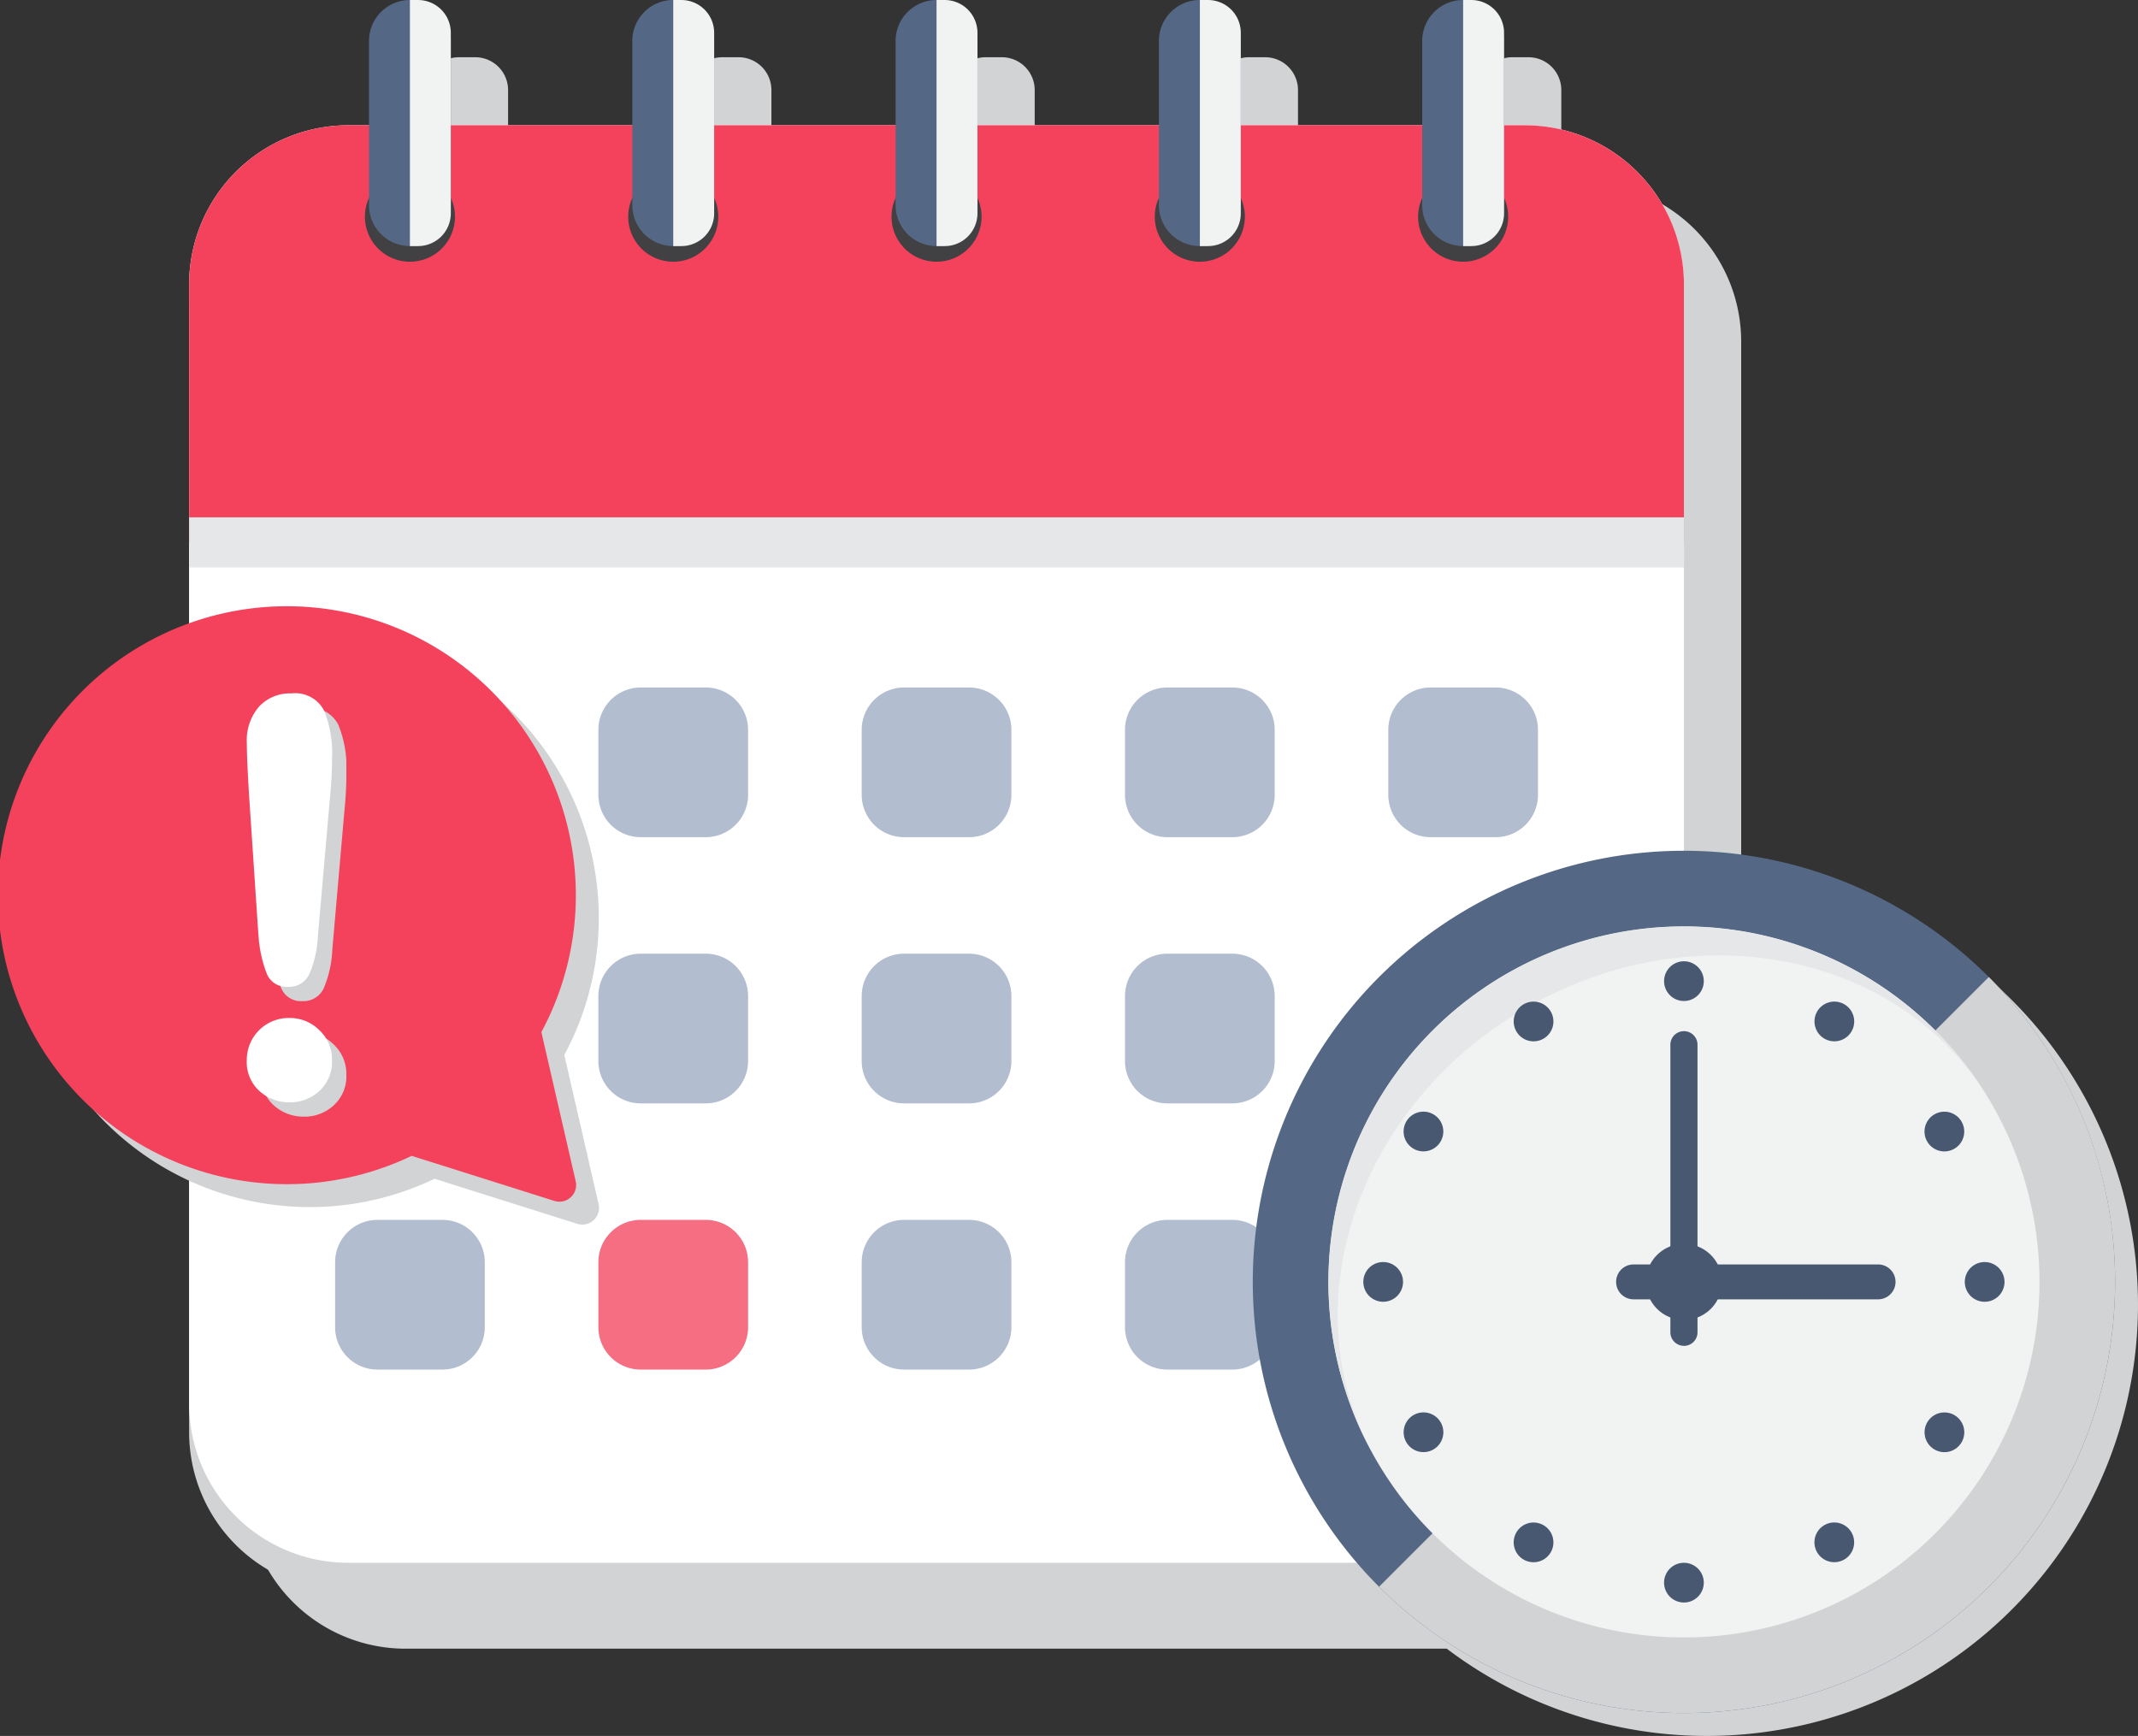
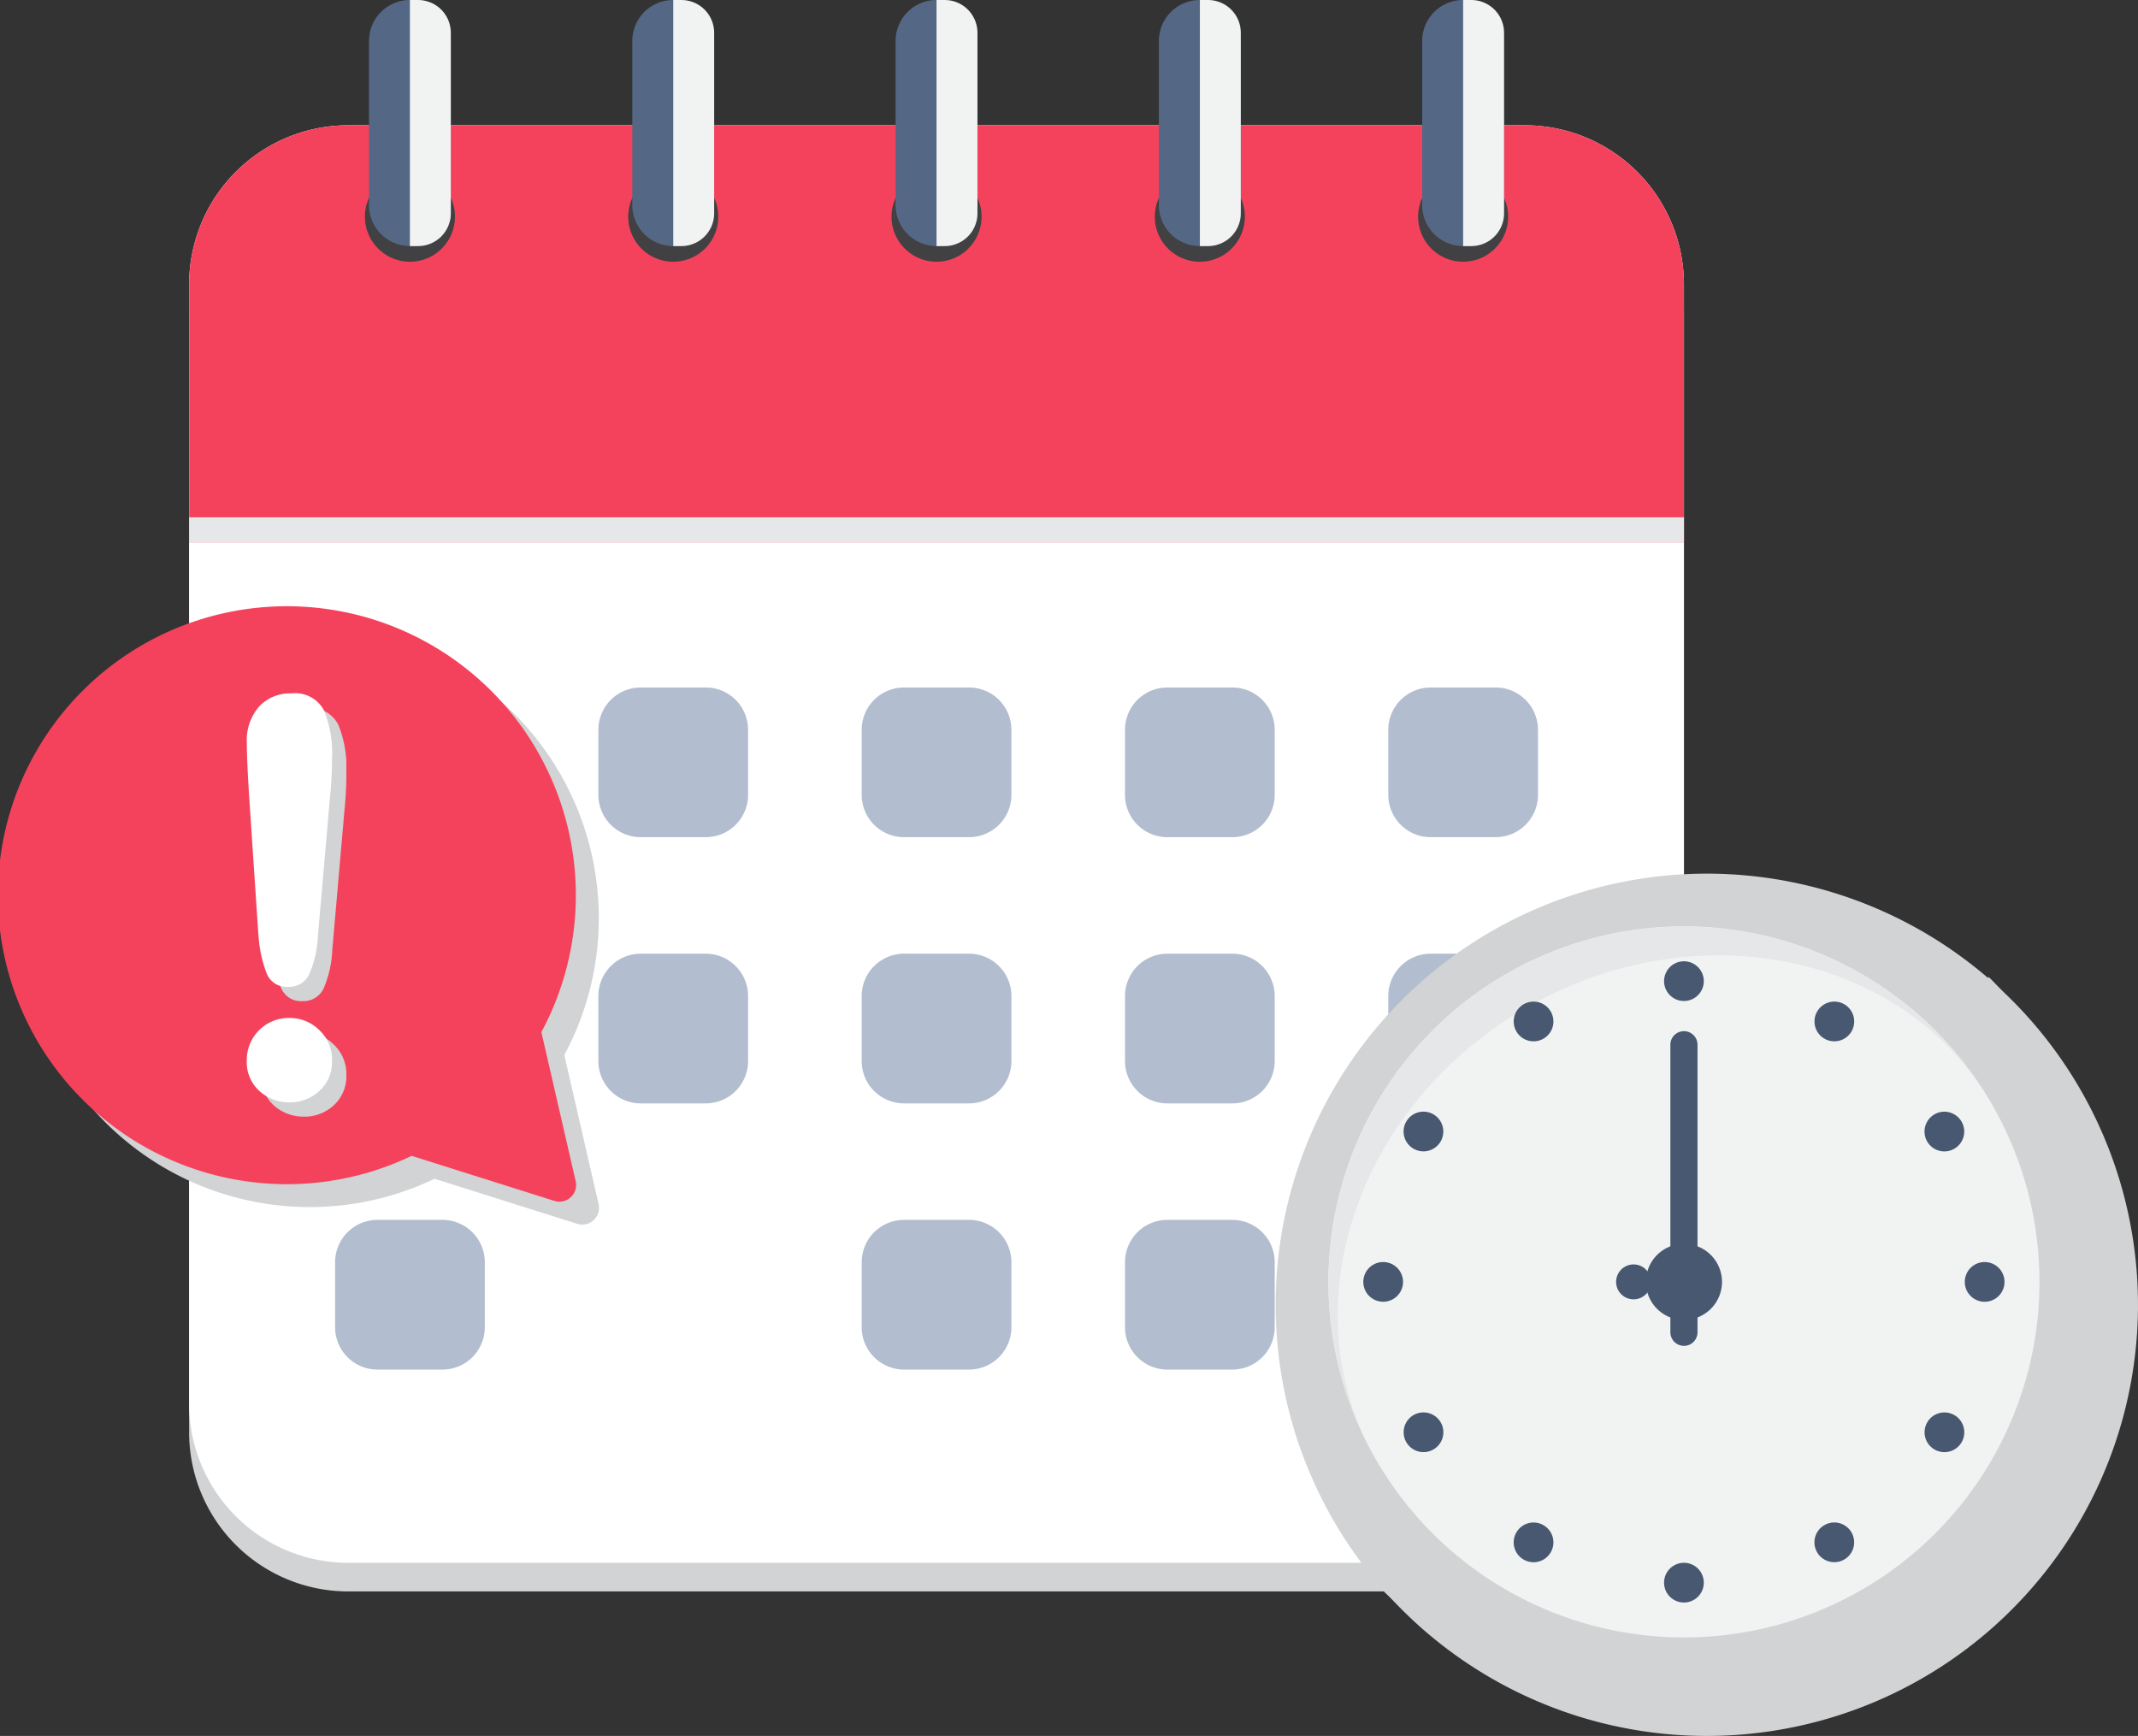
<svg xmlns="http://www.w3.org/2000/svg" width="177.676" height="144.268" viewBox="0 0 177.676 144.268">
  <rect x="0" y="0" width="177.676" height="144.268" fill="#333333" stroke="none" />
  <defs>
    <clipPath id="a">
      <rect width="177.676" height="144.268" fill="none" />
    </clipPath>
    <clipPath id="c">
-       <rect width="124.225" height="132.258" fill="none" />
-     </clipPath>
+       </clipPath>
    <clipPath id="d">
      <rect width="3.4" height="20.452" fill="none" />
    </clipPath>
    <clipPath id="i">
      <rect width="124.225" height="2.08" fill="none" />
    </clipPath>
    <clipPath id="j">
-       <rect width="124.225" height="2.081" fill="none" />
-     </clipPath>
+       </clipPath>
    <clipPath id="k">
      <rect width="47.881" height="49.301" fill="none" />
    </clipPath>
    <clipPath id="l">
      <rect width="7.081" height="33.985" fill="none" />
    </clipPath>
    <clipPath id="m">
      <rect width="71.662" height="71.662" fill="none" />
    </clipPath>
    <clipPath id="n">
      <rect width="61.167" height="61.167" fill="none" />
    </clipPath>
    <clipPath id="o">
      <rect width="54.97" height="44.031" fill="none" />
    </clipPath>
  </defs>
  <g transform="translate(0)">
    <g transform="translate(0)" clip-path="url(#a)">
      <g clip-path="url(#a)">
        <g transform="translate(20.474 4.757)" style="mix-blend-mode:multiply;isolation:isolate">
          <g clip-path="url(#c)">
            <path d="M201.452,31.429h-1.725V23.739a2.727,2.727,0,0,0-2.721-2.722h-1.361a2.721,2.721,0,0,0-2.721,2.721v7.689H177.846V23.739a2.729,2.729,0,0,0-2.721-2.722h-1.361a2.721,2.721,0,0,0-2.721,2.721v7.689H155.965V23.739a2.729,2.729,0,0,0-2.72-2.722h-1.361a2.721,2.721,0,0,0-2.721,2.721v7.689H134.084V23.739a2.726,2.726,0,0,0-2.72-2.722H130a2.721,2.721,0,0,0-2.721,2.721v7.689H112.2V23.739a2.727,2.727,0,0,0-2.72-2.722h-1.361a2.721,2.721,0,0,0-2.721,2.721v7.689h-1.725A13.224,13.224,0,0,0,90.451,44.652v95.4a13.224,13.224,0,0,0,13.224,13.224h97.777a13.224,13.224,0,0,0,13.224-13.224v-95.4a13.224,13.224,0,0,0-13.224-13.224" transform="translate(-90.451 -21.017)" fill="#d1d3d4" />
          </g>
        </g>
        <path d="M193.658,69.728v93.02a13.224,13.224,0,0,1-13.224,13.224H82.657a13.224,13.224,0,0,1-13.224-13.224V69.728A13.224,13.224,0,0,1,82.657,56.5h97.777a13.224,13.224,0,0,1,13.224,13.224" transform="translate(-53.716 -43.714)" fill="#d1d3d4" />
        <path d="M193.658,59.219v93.02a13.224,13.224,0,0,1-13.224,13.224H82.657a13.224,13.224,0,0,1-13.224-13.224V59.219A13.224,13.224,0,0,1,82.657,45.995h97.777a13.224,13.224,0,0,1,13.224,13.224" transform="translate(-53.716 -35.584)" fill="#fff" />
        <path d="M193.658,59.219v21.44H69.433V59.219A13.224,13.224,0,0,1,82.657,45.995h97.777a13.224,13.224,0,0,1,13.224,13.224" transform="translate(-53.716 -35.584)" fill="#f5425c" />
        <path d="M141.452,66.768a3.742,3.742,0,1,0-3.742,3.742,3.742,3.742,0,0,0,3.742-3.742" transform="translate(-103.642 -48.759)" fill="#414042" />
        <path d="M3.4,0h0A3.4,3.4,0,0,1,6.8,3.4V17.049a3.4,3.4,0,0,1-3.4,3.4h0a3.4,3.4,0,0,1-3.4-3.4V3.4A3.4,3.4,0,0,1,3.4,0Z" transform="translate(30.666 0.001)" fill="#546885" />
        <g transform="translate(34.068)" style="mix-blend-mode:multiply;isolation:isolate">
          <g clip-path="url(#d)">
            <path d="M153.9,2.722V17.728a2.722,2.722,0,0,1-2.72,2.723h-.68V0h.68a2.722,2.722,0,0,1,2.72,2.723" transform="translate(-150.504 0.001)" fill="#f1f2f2" />
          </g>
        </g>
        <path d="M238.117,66.768a3.742,3.742,0,1,0-3.742,3.742,3.742,3.742,0,0,0,3.742-3.742" transform="translate(-178.426 -48.759)" fill="#414042" />
        <path d="M3.4,0h0A3.4,3.4,0,0,1,6.8,3.4V17.048a3.4,3.4,0,0,1-3.4,3.4h0a3.4,3.4,0,0,1-3.4-3.4V3.4A3.4,3.4,0,0,1,3.4,0Z" transform="translate(52.547 0.001)" fill="#546885" />
        <g transform="translate(55.949)" style="mix-blend-mode:multiply;isolation:isolate">
          <g clip-path="url(#d)">
            <path d="M250.568,2.722V17.728a2.722,2.722,0,0,1-2.72,2.723h-.68V0h.68a2.722,2.722,0,0,1,2.72,2.723" transform="translate(-247.168 0.001)" fill="#f1f2f2" />
          </g>
        </g>
        <path d="M334.781,66.768a3.742,3.742,0,1,0-3.742,3.742,3.742,3.742,0,0,0,3.742-3.742" transform="translate(-253.209 -48.759)" fill="#414042" />
        <path d="M3.4,0h0A3.4,3.4,0,0,1,6.8,3.4V17.049a3.4,3.4,0,0,1-3.4,3.4h0a3.4,3.4,0,0,1-3.4-3.4V3.4A3.4,3.4,0,0,1,3.4,0Z" transform="translate(74.428 0.001)" fill="#546885" />
        <g transform="translate(77.83)" style="mix-blend-mode:multiply;isolation:isolate">
          <g clip-path="url(#d)">
            <path d="M347.233,2.722V17.728a2.721,2.721,0,0,1-2.72,2.723h-.68V0h.68a2.721,2.721,0,0,1,2.72,2.723" transform="translate(-343.833 0.001)" fill="#f1f2f2" />
          </g>
        </g>
        <path d="M431.445,66.768a3.742,3.742,0,1,0-3.742,3.742,3.742,3.742,0,0,0,3.742-3.742" transform="translate(-327.992 -48.759)" fill="#414042" />
        <path d="M3.4,0h0A3.4,3.4,0,0,1,6.8,3.4V17.049a3.4,3.4,0,0,1-3.4,3.4h0a3.4,3.4,0,0,1-3.4-3.4V3.4A3.4,3.4,0,0,1,3.4,0Z" transform="translate(96.309 0.001)" fill="#546885" />
        <g transform="translate(99.711)" style="mix-blend-mode:multiply;isolation:isolate">
          <g clip-path="url(#d)">
            <path d="M443.9,2.722V17.728a2.721,2.721,0,0,1-2.72,2.723h-.68V0h.68a2.721,2.721,0,0,1,2.72,2.723" transform="translate(-440.497 0.001)" fill="#f1f2f2" />
          </g>
        </g>
        <path d="M528.11,66.768a3.742,3.742,0,1,0-3.742,3.742,3.742,3.742,0,0,0,3.742-3.742" transform="translate(-402.776 -48.759)" fill="#414042" />
        <path d="M3.4,0h0A3.4,3.4,0,0,1,6.8,3.4V17.049a3.4,3.4,0,0,1-3.4,3.4h0a3.4,3.4,0,0,1-3.4-3.4V3.4A3.4,3.4,0,0,1,3.4,0Z" transform="translate(118.19 0.001)" fill="#546885" />
        <g transform="translate(121.592)" style="mix-blend-mode:multiply;isolation:isolate">
          <g clip-path="url(#d)">
            <path d="M540.561,2.722V17.728a2.721,2.721,0,0,1-2.72,2.723h-.68V0h.68a2.721,2.721,0,0,1,2.72,2.723" transform="translate(-537.161 0.001)" fill="#f1f2f2" />
          </g>
        </g>
        <g transform="translate(15.717 42.995)" style="mix-blend-mode:multiply;isolation:isolate">
          <g clip-path="url(#i)">
            <rect width="124.225" height="2.08" transform="translate(0)" fill="#e6e7e8" />
          </g>
        </g>
        <g transform="translate(15.717 45.076)" style="mix-blend-mode:multiply;isolation:isolate">
          <g clip-path="url(#j)">
            <rect width="124.225" height="2.08" transform="translate(0 0)" fill="#e6e7e8" />
          </g>
        </g>
        <path d="M131.938,264.837h-5.4a3.52,3.52,0,0,1-3.52-3.52v-5.4a3.52,3.52,0,0,1,3.52-3.52h5.4a3.52,3.52,0,0,1,3.52,3.52v5.4a3.52,3.52,0,0,1-3.52,3.52" transform="translate(-95.169 -195.262)" fill="#b2bdcf" />
        <path d="M228.6,264.837h-5.4a3.52,3.52,0,0,1-3.52-3.52v-5.4a3.52,3.52,0,0,1,3.52-3.52h5.4a3.52,3.52,0,0,1,3.52,3.52v5.4a3.52,3.52,0,0,1-3.52,3.52" transform="translate(-169.952 -195.262)" fill="#b2bdcf" />
        <path d="M325.267,264.837h-5.4a3.52,3.52,0,0,1-3.52-3.52v-5.4a3.52,3.52,0,0,1,3.52-3.52h5.4a3.52,3.52,0,0,1,3.52,3.52v5.4a3.52,3.52,0,0,1-3.52,3.52" transform="translate(-244.736 -195.262)" fill="#b2bdcf" />
        <path d="M421.931,264.837h-5.4a3.52,3.52,0,0,1-3.52-3.52v-5.4a3.52,3.52,0,0,1,3.52-3.52h5.4a3.52,3.52,0,0,1,3.52,3.52v5.4a3.52,3.52,0,0,1-3.52,3.52" transform="translate(-319.519 -195.262)" fill="#b2bdcf" />
        <path d="M518.595,264.837h-5.4a3.52,3.52,0,0,1-3.52-3.52v-5.4a3.52,3.52,0,0,1,3.52-3.52h5.4a3.52,3.52,0,0,1,3.52,3.52v5.4a3.52,3.52,0,0,1-3.52,3.52" transform="translate(-394.302 -195.262)" fill="#b2bdcf" />
        <path d="M131.938,362.568h-5.4a3.52,3.52,0,0,1-3.52-3.52v-5.4a3.52,3.52,0,0,1,3.52-3.52h5.4a3.52,3.52,0,0,1,3.52,3.52v5.4a3.52,3.52,0,0,1-3.52,3.52" transform="translate(-95.169 -270.87)" fill="#b2bdcf" />
        <path d="M228.6,362.568h-5.4a3.52,3.52,0,0,1-3.52-3.52v-5.4a3.52,3.52,0,0,1,3.52-3.52h5.4a3.52,3.52,0,0,1,3.52,3.52v5.4a3.52,3.52,0,0,1-3.52,3.52" transform="translate(-169.952 -270.87)" fill="#b2bdcf" />
        <path d="M325.267,362.568h-5.4a3.52,3.52,0,0,1-3.52-3.52v-5.4a3.52,3.52,0,0,1,3.52-3.52h5.4a3.52,3.52,0,0,1,3.52,3.52v5.4a3.52,3.52,0,0,1-3.52,3.52" transform="translate(-244.736 -270.87)" fill="#b2bdcf" />
        <path d="M421.931,362.568h-5.4a3.52,3.52,0,0,1-3.52-3.52v-5.4a3.52,3.52,0,0,1,3.52-3.52h5.4a3.52,3.52,0,0,1,3.52,3.52v5.4a3.52,3.52,0,0,1-3.52,3.52" transform="translate(-319.519 -270.87)" fill="#b2bdcf" />
        <path d="M518.595,362.568h-5.4a3.52,3.52,0,0,1-3.52-3.52v-5.4a3.52,3.52,0,0,1,3.52-3.52h5.4a3.52,3.52,0,0,1,3.52,3.52v5.4a3.52,3.52,0,0,1-3.52,3.52" transform="translate(-394.302 -270.87)" fill="#b2bdcf" />
        <path d="M131.938,460.3h-5.4a3.52,3.52,0,0,1-3.52-3.52v-5.4a3.52,3.52,0,0,1,3.52-3.52h5.4a3.52,3.52,0,0,1,3.52,3.52v5.4a3.52,3.52,0,0,1-3.52,3.52" transform="translate(-95.169 -346.48)" fill="#b2bdcf" />
-         <path d="M228.6,460.3h-5.4a3.52,3.52,0,0,1-3.52-3.52v-5.4a3.52,3.52,0,0,1,3.52-3.52h5.4a3.52,3.52,0,0,1,3.52,3.52v5.4a3.52,3.52,0,0,1-3.52,3.52" transform="translate(-169.952 -346.48)" fill="#f56e82" />
        <path d="M325.267,460.3h-5.4a3.52,3.52,0,0,1-3.52-3.52v-5.4a3.52,3.52,0,0,1,3.52-3.52h5.4a3.52,3.52,0,0,1,3.52,3.52v5.4a3.52,3.52,0,0,1-3.52,3.52" transform="translate(-244.736 -346.48)" fill="#b2bdcf" />
        <path d="M421.931,460.3h-5.4a3.52,3.52,0,0,1-3.52-3.52v-5.4a3.52,3.52,0,0,1,3.52-3.52h5.4a3.52,3.52,0,0,1,3.52,3.52v5.4a3.52,3.52,0,0,1-3.52,3.52" transform="translate(-319.519 -346.48)" fill="#b2bdcf" />
        <path d="M518.595,460.3h-5.4a3.52,3.52,0,0,1-3.52-3.52v-5.4a3.52,3.52,0,0,1,3.52-3.52h5.4a3.52,3.52,0,0,1,3.52,3.52v5.4a3.52,3.52,0,0,1-3.52,3.52" transform="translate(-394.302 -346.48)" fill="#b2bdcf" />
        <g transform="translate(1.903 52.473)" style="mix-blend-mode:multiply;isolation:isolate">
          <g clip-path="url(#k)">
            <path d="M56.25,279.407,53.4,267.016A24.016,24.016,0,1,0,42.619,277.3l11.86,3.745a1.389,1.389,0,0,0,1.772-1.637" transform="translate(-8.407 -231.81)" fill="#d1d3d4" />
          </g>
        </g>
        <path d="M47.843,271,44.99,258.609a24.016,24.016,0,1,0-10.778,10.283l11.86,3.745A1.389,1.389,0,0,0,47.843,271" transform="translate(0 -172.833)" fill="#f5425c" />
        <g transform="translate(21.702 58.816)" style="mix-blend-mode:multiply;isolation:isolate">
          <g clip-path="url(#l)">
            <path d="M96.834,279.9l-.75-11.232q-.211-3.282-.211-4.713a4.272,4.272,0,0,1,1.02-3.036,3.5,3.5,0,0,1,2.685-1.091,2.7,2.7,0,0,1,2.7,1.4,9.441,9.441,0,0,1,.68,4.021,30.764,30.764,0,0,1-.164,3.142l-1.008,11.56a9.072,9.072,0,0,1-.7,3.166,1.842,1.842,0,0,1-1.782,1.1,1.774,1.774,0,0,1-1.759-1.067,10.621,10.621,0,0,1-.7-3.248" transform="translate(-95.873 -259.833)" fill="#d1d3d4" />
            <path d="M99.437,386.008a3.69,3.69,0,0,1-2.5-.926,3.247,3.247,0,0,1-1.067-2.591A3.483,3.483,0,0,1,99.39,379a3.476,3.476,0,0,1,2.521,1.02,3.332,3.332,0,0,1,1.044,2.474,3.274,3.274,0,0,1-1.055,2.579,3.591,3.591,0,0,1-2.462.938" transform="translate(-95.873 -352.023)" fill="#d1d3d4" />
          </g>
        </g>
        <path d="M91.58,274.651l-.75-11.232q-.211-3.282-.211-4.713a4.272,4.272,0,0,1,1.02-3.036,3.5,3.5,0,0,1,2.685-1.091,2.7,2.7,0,0,1,2.7,1.4A9.443,9.443,0,0,1,97.7,260a30.766,30.766,0,0,1-.164,3.142L96.528,274.7a9.069,9.069,0,0,1-.7,3.165,1.842,1.842,0,0,1-1.782,1.1,1.773,1.773,0,0,1-1.759-1.067,10.62,10.62,0,0,1-.7-3.247" transform="translate(-70.106 -196.952)" fill="#fff" />
        <path d="M94.182,380.754a3.69,3.69,0,0,1-2.5-.926,3.246,3.246,0,0,1-1.067-2.591,3.483,3.483,0,0,1,3.517-3.494,3.476,3.476,0,0,1,2.521,1.02,3.332,3.332,0,0,1,1.044,2.474,3.274,3.274,0,0,1-1.055,2.579,3.592,3.592,0,0,1-2.462.938" transform="translate(-70.106 -289.142)" fill="#fff" />
        <g transform="translate(106.014 72.606)" style="mix-blend-mode:multiply;isolation:isolate">
          <g clip-path="url(#m)">
            <path d="M504.17,320.754A35.831,35.831,0,1,0,540,356.585a35.831,35.831,0,0,0-35.831-35.831" transform="translate(-468.339 -320.754)" fill="#d1d3d4" />
          </g>
        </g>
-         <path d="M531.594,348.178a35.831,35.831,0,1,0-35.831,35.831,35.831,35.831,0,0,0,35.831-35.831" transform="translate(-355.821 -241.644)" fill="#546885" />
        <g transform="translate(114.605 81.198)" style="mix-blend-mode:multiply;isolation:isolate">
          <g clip-path="url(#n)">
            <path d="M567.462,384.047a35.831,35.831,0,0,1-61.167,25.336l50.673-50.672a35.719,35.719,0,0,1,10.494,25.336" transform="translate(-506.295 -358.711)" fill="#d1d3d4" />
          </g>
        </g>
        <path d="M546.785,369.654a29.548,29.548,0,1,1-29.548-29.548,29.548,29.548,0,0,1,29.548,29.548" transform="translate(-377.296 -263.119)" fill="#f1f2f2" />
        <g transform="translate(110.389 76.982)" style="mix-blend-mode:multiply;isolation:isolate">
          <g clip-path="url(#o)">
            <path d="M491.465,384.115a29.547,29.547,0,0,1,51.173-29.545c-7.356-12.331-24.534-15.788-38.556-7.692s-19.618,24.7-12.617,37.237" transform="translate(-487.668 -340.084)" fill="#e6e7e8" />
          </g>
        </g>
        <path d="M614.234,354.579a1.65,1.65,0,1,1-1.65-1.65,1.65,1.65,0,0,1,1.65,1.65" transform="translate(-472.642 -273.04)" fill="#475870" />
        <path d="M558.8,368.546a1.65,1.65,0,1,1-2.254-.6,1.65,1.65,0,0,1,2.254.6" transform="translate(-429.928 -284.483)" fill="#475870" />
        <path d="M517.781,408.359a1.65,1.65,0,1,1-2.254.6,1.65,1.65,0,0,1,2.254-.6" transform="translate(-398.66 -315.751)" fill="#475870" />
        <path d="M502.164,463.349a1.65,1.65,0,1,1-1.65,1.65,1.65,1.65,0,0,1,1.65-1.65" transform="translate(-387.217 -358.465)" fill="#475870" />
        <path d="M516.131,518.78a1.65,1.65,0,1,1-.6,2.254,1.651,1.651,0,0,1,.6-2.254" transform="translate(-398.661 -401.177)" fill="#475870" />
        <path d="M555.944,559.8a1.65,1.65,0,1,1,.6,2.254,1.65,1.65,0,0,1-.6-2.254" transform="translate(-429.928 -432.445)" fill="#475870" />
        <path d="M610.933,575.419a1.65,1.65,0,1,1,1.65,1.65,1.65,1.65,0,0,1-1.65-1.65" transform="translate(-472.642 -443.89)" fill="#475870" />
        <path d="M666.364,561.45a1.65,1.65,0,1,1,2.254.6,1.651,1.651,0,0,1-2.254-.6" transform="translate(-515.354 -432.444)" fill="#475870" />
        <path d="M707.384,521.638a1.65,1.65,0,1,1,2.254-.6,1.65,1.65,0,0,1-2.254.6" transform="translate(-546.621 -401.177)" fill="#475870" />
        <path d="M723,466.649a1.65,1.65,0,1,1,1.65-1.65,1.65,1.65,0,0,1-1.65,1.65" transform="translate(-558.068 -358.464)" fill="#475870" />
        <path d="M709.034,411.218a1.65,1.65,0,1,1,.6-2.254,1.65,1.65,0,0,1-.6,2.254" transform="translate(-546.621 -315.751)" fill="#475870" />
        <path d="M669.222,370.2a1.65,1.65,0,1,1-.6-2.255,1.65,1.65,0,0,1,.6,2.255" transform="translate(-515.353 -284.483)" fill="#475870" />
        <path d="M614.372,404.723a1.127,1.127,0,0,1-1.127-1.127V379.7a1.127,1.127,0,0,1,2.254,0v23.9a1.127,1.127,0,0,1-1.127,1.127" transform="translate(-474.43 -292.876)" fill="#475870" />
-         <path d="M615.1,467.136H594.78a1.449,1.449,0,0,1,0-2.9H615.1a1.449,1.449,0,1,1,0,2.9" transform="translate(-459.024 -359.153)" fill="#475870" />
+         <path d="M615.1,467.136H594.78a1.449,1.449,0,0,1,0-2.9a1.449,1.449,0,1,1,0,2.9" transform="translate(-459.024 -359.153)" fill="#475870" />
        <path d="M610.579,459.832a3.162,3.162,0,1,1-3.162-3.162,3.162,3.162,0,0,1,3.162,3.162" transform="translate(-467.475 -353.298)" fill="#475870" />
      </g>
    </g>
  </g>
</svg>